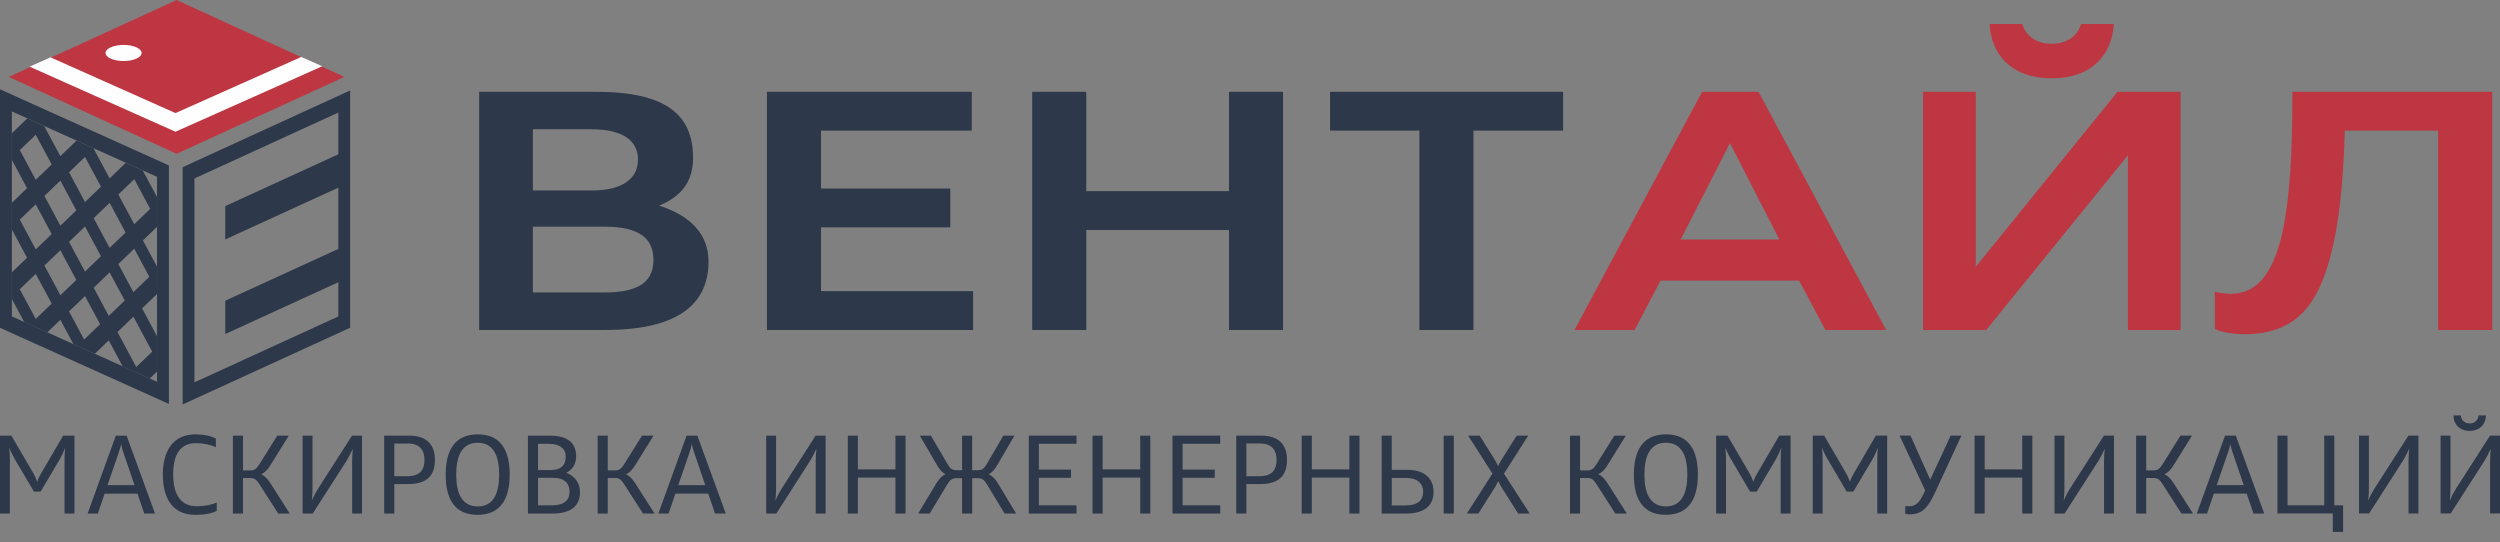
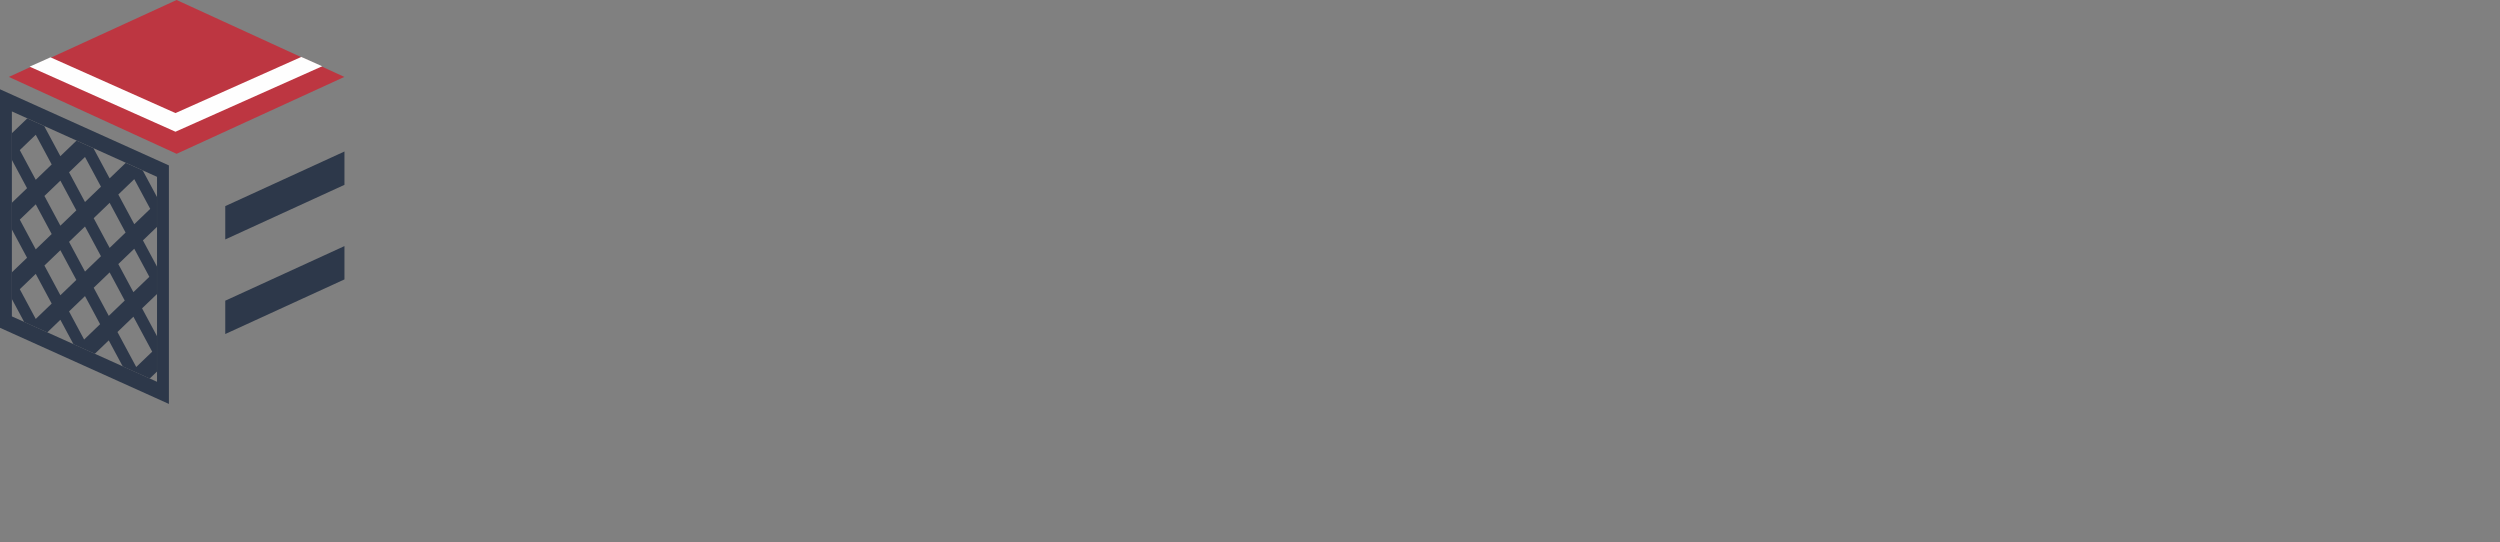
<svg xmlns="http://www.w3.org/2000/svg" width="226" height="49" viewBox="0 0 226 49" fill="none">
  <rect x="0" y="0" width="226" height="49" fill="#808080" stroke="none" />
-   <path d="M43.316 29.83H54.7C61.711 29.83 64.049 27.183 64.049 23.644C64.049 21.145 62.38 19.48 59.587 18.588C61.53 17.785 62.653 16.477 62.653 14.277C62.653 10.411 60.255 8.299 53.91 8.299H43.316V29.831V29.83ZM54.639 20.491C57.887 20.491 59.071 21.622 59.071 23.495C59.071 25.368 57.887 26.439 54.639 26.439H48.173V20.491H54.639ZM53.486 11.688C56.309 11.688 57.675 12.729 57.675 14.425C57.675 16.119 56.309 17.22 53.486 17.22H48.173V11.688H53.486ZM69.331 29.83H87.97V26.32H74.218V20.55H85.905V17.041H74.218V11.807H87.848V8.297H69.331V29.829V29.83ZM111.1 29.83H115.987V8.298H111.1V17.279H98.199V8.298H93.312V29.83H98.199V20.789H111.1V29.83ZM120.237 11.807H128.312V29.83H133.199V11.807H141.304V8.298H120.238V11.807H120.237Z" fill="#2D384A" />
-   <path d="M142.336 29.829H147.77L150.108 25.369H162.644L165.012 29.829H170.506L158.971 8.298H153.871L142.336 29.829ZM156.39 12.937L160.853 21.651H151.929L156.391 12.937H156.39ZM173.845 29.829H179.552L192.362 14.038V29.829H197.127V8.298H191.42L178.61 24.119V8.298H173.845V29.829ZM185.471 7.078C189.174 7.078 190.935 4.878 191.087 2.172H188.143C187.809 3.153 186.989 3.956 185.472 3.956C183.954 3.956 183.134 3.153 182.801 2.172H179.857C180.009 4.878 181.769 7.078 185.473 7.078H185.471ZM202.864 30.216C207.266 30.216 209.208 27.866 210.392 24.15C211.485 20.67 211.849 16.179 211.971 11.807H220.409V29.829H225.296V8.298H207.235C207.235 19.301 206.324 26.558 201.68 26.558C201.194 26.558 200.769 26.499 200.223 26.38V29.741C200.891 30.068 202.045 30.216 202.864 30.216Z" fill="#BD3641" />
-   <path d="M0 46.424H0.893V41.513C0.893 41.222 0.873 40.823 0.833 40.482C0.973 40.822 1.161 41.211 1.319 41.474L3.067 44.44H3.673L5.43 41.474C5.579 41.211 5.757 40.822 5.886 40.482C5.846 40.822 5.836 41.221 5.836 41.513V46.424H6.73V39.384H5.708L3.732 42.768C3.583 43.011 3.455 43.273 3.365 43.565C3.266 43.273 3.147 43.01 3.007 42.768L1.032 39.384H0V46.424H0ZM7.921 46.424H8.844L9.459 44.625H12.426L13.042 46.424H14.014L11.444 39.384H10.471L7.92 46.424H7.921ZM10.69 41.037C10.78 40.764 10.889 40.453 10.949 40.122C10.998 40.452 11.098 40.764 11.197 41.037L12.16 43.857H9.718L10.69 41.037ZM17.629 46.541C18.552 46.541 19.098 46.415 19.595 46.19V45.431C19.079 45.645 18.532 45.762 17.759 45.762C16.478 45.762 15.655 44.877 15.655 42.893C15.655 41.123 16.27 40.063 17.699 40.063C18.424 40.063 19.099 40.218 19.516 40.432V39.654C19.109 39.411 18.405 39.266 17.659 39.266C15.664 39.266 14.721 40.743 14.721 42.893C14.721 45.285 15.783 46.54 17.629 46.54V46.541ZM21.053 46.424H21.967V43.214H22.621C23.028 43.214 23.197 43.37 23.485 43.827L25.153 46.424H26.195L24.438 43.672C24.18 43.282 23.922 43.001 23.604 42.874C23.921 42.748 24.189 42.466 24.438 42.068L26.105 39.384H25.064L23.485 41.912C23.197 42.37 23.029 42.525 22.621 42.525H21.967V39.384H21.053V46.424ZM27.357 46.424H28.27L31.307 41.688C31.495 41.386 31.714 40.978 31.893 40.57C31.853 40.959 31.834 41.397 31.834 41.688V46.424H32.727V39.384H31.824L28.786 44.12C28.587 44.431 28.359 44.849 28.191 45.258C28.231 44.869 28.25 44.421 28.25 44.12V39.384H27.357V46.424ZM34.732 46.424H35.645V43.76H36.895C38.632 43.76 39.317 42.952 39.317 41.571C39.317 40.2 38.563 39.383 37.014 39.383H34.731V46.423L34.732 46.424ZM36.885 40.093C37.938 40.093 38.374 40.696 38.374 41.571C38.374 42.505 37.948 43.049 36.816 43.049H35.645V40.093H36.885ZM43.169 46.541C45.323 46.541 46.077 44.995 46.077 42.894C46.077 40.803 45.333 39.267 43.189 39.267C41.035 39.267 40.29 40.812 40.29 42.913C40.29 45.004 41.025 46.54 43.169 46.54V46.541ZM43.189 45.782C41.749 45.782 41.242 44.576 41.242 42.903C41.242 41.23 41.749 40.025 43.189 40.025C44.618 40.025 45.124 41.23 45.124 42.903C45.124 44.576 44.618 45.782 43.189 45.782ZM47.725 46.423H49.959C51.716 46.423 52.43 45.645 52.43 44.498C52.43 43.671 51.963 43.029 51.189 42.738C51.756 42.456 52.083 41.97 52.083 41.24C52.083 40.053 51.319 39.383 49.73 39.383H47.726V46.423H47.725ZM49.998 43.194C51.071 43.194 51.488 43.729 51.488 44.468C51.488 45.197 51.021 45.683 49.889 45.683H48.638V43.193H49.998V43.194ZM49.601 40.121C50.663 40.121 51.14 40.597 51.14 41.269C51.14 42.028 50.772 42.494 49.739 42.494H48.637V40.121H49.6H49.601ZM54.028 46.422H54.941V43.212H55.596C56.002 43.212 56.172 43.368 56.46 43.825L58.128 46.422H59.17L57.413 43.67C57.154 43.28 56.897 42.999 56.578 42.873C56.896 42.747 57.164 42.464 57.413 42.066L59.08 39.382H58.038L56.46 41.91C56.172 42.368 56.004 42.523 55.596 42.523H54.941V39.382H54.028V46.422ZM59.518 46.422H60.441L61.055 44.623H64.024L64.639 46.422H65.611L63.041 39.382H62.068L59.517 46.422H59.518ZM62.287 41.035C62.377 40.763 62.485 40.451 62.545 40.12C62.595 40.45 62.694 40.762 62.794 41.035L63.757 43.855H61.315L62.287 41.035ZM69.265 46.422H70.178L73.215 41.686C73.404 41.384 73.623 40.977 73.801 40.568C73.761 40.957 73.742 41.395 73.742 41.686V46.422H74.634V39.382H73.731L70.693 44.118C70.496 44.429 70.266 44.847 70.098 45.256C70.138 44.867 70.157 44.419 70.157 44.118V39.382H69.264V46.422H69.265ZM80.948 46.422H81.861V39.382H80.948V42.435H77.553V39.382H76.64V46.422H77.553V43.174H80.948V46.422ZM83.003 46.422H84.045L85.613 43.825C85.892 43.359 86.07 43.232 86.477 43.232H86.973V46.422H87.886V43.232H88.382C88.789 43.232 88.968 43.358 89.245 43.825L90.813 46.422H91.856L90.198 43.67C89.95 43.271 89.682 42.989 89.364 42.873C89.661 42.747 89.9 42.464 90.139 42.066L91.707 39.382H90.704L89.225 41.91C88.957 42.377 88.788 42.504 88.381 42.504H87.885V39.383H86.972V42.504H86.476C86.069 42.504 85.9 42.378 85.632 41.91L84.152 39.382H83.151L84.719 42.066C84.947 42.464 85.195 42.747 85.492 42.873C85.175 42.989 84.897 43.271 84.659 43.67L83.001 46.422H83.003ZM92.999 46.422H97.317V45.683H93.912V43.193H96.821V42.454H93.912V40.12H97.317V39.381H92.999V46.422V46.422ZM103.074 46.422H103.987V39.382H103.074V42.435H99.679V39.382H98.766V46.422H99.679V43.174H103.074V46.422ZM105.992 46.422H110.31V45.683H106.906V43.193H109.814V42.454H106.906V40.12H110.31V39.381H105.992V46.422V46.422ZM111.759 46.422H112.673V43.758H113.923C115.659 43.758 116.345 42.95 116.345 41.569C116.345 40.198 115.59 39.381 114.042 39.381H111.758V46.422L111.759 46.422ZM113.913 40.091C114.966 40.091 115.402 40.694 115.402 41.569C115.402 42.503 114.975 43.047 113.844 43.047H112.673V40.091H113.913ZM121.983 46.422H122.896V39.382H121.983V42.435H118.588V39.382H117.675V46.422H118.588V43.174H121.983V46.422ZM130.509 46.422H131.422V39.382H130.509V46.422ZM124.901 46.422H127.125C128.802 46.422 129.596 45.674 129.596 44.448C129.596 43.233 128.733 42.474 127.244 42.474H125.814V39.382H124.901V46.422ZM127.115 43.204C128.137 43.204 128.654 43.709 128.654 44.448C128.654 45.245 128.147 45.693 127.046 45.693H125.815V43.204H127.116H127.115ZM132.604 46.422H133.646L135.115 44.099C135.224 43.924 135.344 43.7 135.442 43.486C135.532 43.7 135.66 43.923 135.77 44.099L137.238 46.422H138.281L135.958 42.814L138.151 39.382H137.109L135.759 41.522C135.64 41.706 135.521 41.92 135.431 42.144C135.333 41.92 135.223 41.706 135.104 41.522L133.764 39.382H132.722L134.916 42.814L132.603 46.422H132.604ZM141.925 46.422H142.838V43.212H143.493C143.899 43.212 144.069 43.368 144.356 43.825L146.024 46.422H147.066L145.309 43.67C145.051 43.28 144.794 42.999 144.475 42.873C144.793 42.747 145.061 42.464 145.309 42.066L146.976 39.382H145.935L144.356 41.91C144.069 42.368 143.9 42.523 143.493 42.523H142.838V39.382H141.925V46.422ZM150.58 46.539C152.734 46.539 153.488 44.993 153.488 42.892C153.488 40.801 152.744 39.265 150.6 39.265C148.446 39.265 147.702 40.81 147.702 42.911C147.702 45.002 148.436 46.538 150.58 46.538V46.539ZM150.6 45.78C149.16 45.78 148.654 44.574 148.654 42.901C148.654 41.228 149.16 40.023 150.6 40.023C152.029 40.023 152.535 41.228 152.535 42.901C152.535 44.574 152.029 45.78 150.6 45.78ZM155.136 46.422H156.03V41.51C156.03 41.219 156.01 40.82 155.97 40.479C156.11 40.819 156.298 41.209 156.457 41.471L158.204 44.438H158.81L160.567 41.471C160.716 41.209 160.895 40.819 161.023 40.479C160.983 40.819 160.973 41.218 160.973 41.51V46.422H161.867V39.381H160.845L158.869 42.765C158.72 43.008 158.592 43.27 158.502 43.562C158.403 43.27 158.284 43.007 158.144 42.765L156.169 39.381H155.137V46.422H155.136ZM163.872 46.422H164.764V41.51C164.764 41.219 164.745 40.82 164.705 40.479C164.844 40.819 165.032 41.209 165.191 41.471L166.938 44.438H167.544L169.301 41.471C169.45 41.209 169.628 40.819 169.757 40.479C169.717 40.819 169.707 41.218 169.707 41.51V46.422H170.601V39.381H169.578L167.603 42.765C167.454 43.008 167.324 43.27 167.236 43.562C167.136 43.27 167.017 43.007 166.878 42.765L164.903 39.381H163.871V46.422H163.872ZM172.646 46.499C173.728 46.499 174.294 45.906 174.939 44.505L177.311 39.381H176.339L174.493 43.359L172.706 39.381H171.723L174.036 44.331L174.016 44.389C173.53 45.449 173.193 45.769 172.558 45.769C172.418 45.769 172.309 45.76 172.23 45.75V46.451C172.339 46.481 172.508 46.5 172.647 46.5L172.646 46.499ZM182.81 46.422H183.724V39.381H182.81V42.434H179.415V39.381H178.502V46.422H179.415V43.173H182.81V46.422ZM185.729 46.422H186.642L189.68 41.685C189.868 41.383 190.086 40.975 190.265 40.567C190.226 40.956 190.206 41.394 190.206 41.685V46.422H191.1V39.381H190.196L187.159 44.117C186.96 44.428 186.732 44.846 186.563 45.255C186.603 44.866 186.623 44.418 186.623 44.117V39.381H185.73V46.422H185.729ZM193.104 46.422H194.017V43.212H194.672C195.08 43.212 195.248 43.367 195.536 43.825L197.203 46.422H198.246L196.489 43.669C196.23 43.279 195.972 42.998 195.655 42.872C195.972 42.746 196.24 42.463 196.489 42.065L198.156 39.381H197.113L195.536 41.909C195.248 42.367 195.08 42.522 194.672 42.522H194.017V39.381H193.104V46.422ZM198.594 46.422H199.517L200.131 44.622H203.1L203.715 46.422H204.687L202.117 39.381H201.144L198.593 46.422H198.594ZM201.363 41.034C201.453 40.762 201.562 40.45 201.621 40.119C201.671 40.449 201.771 40.761 201.87 41.034L202.833 43.854H200.391L201.363 41.034ZM210.882 48.084H211.816V45.681H211.022V39.38H210.109V45.681H206.793V39.38H205.88V46.42H210.883V48.084H210.882ZM213.254 46.42H214.167L217.205 41.684C217.394 41.382 217.612 40.975 217.791 40.566C217.751 40.956 217.731 41.393 217.731 41.684V46.42H218.625V39.38H217.721L214.684 44.116C214.485 44.427 214.257 44.845 214.088 45.254C214.128 44.865 214.148 44.417 214.148 44.116V39.38H213.255V46.42H213.254ZM220.629 46.42H221.543L224.58 41.684C224.768 41.382 224.986 40.975 225.166 40.566C225.126 40.956 225.106 41.393 225.106 41.684V46.42H226V39.38H225.097L222.059 44.116C221.86 44.427 221.632 44.845 221.464 45.254C221.504 44.865 221.523 44.417 221.523 44.116V39.38H220.629V46.42ZM223.26 38.951C224.133 38.951 224.709 38.387 224.728 37.551H224.064C224.014 38.018 223.696 38.28 223.26 38.28C222.813 38.28 222.505 38.018 222.456 37.551H221.791C221.811 38.387 222.377 38.951 223.26 38.951Z" fill="#2D384A" />
  <path fill-rule="evenodd" clip-rule="evenodd" d="M0 8.072L15.269 14.954V36.516L0 29.634V8.072ZM1.074 10.072L14.195 15.986V34.514L1.074 28.601V10.072Z" fill="#2D384A" />
  <path fill-rule="evenodd" clip-rule="evenodd" d="M12.942 15.424L12.922 15.443L14.192 17.81V20.51L12.921 21.732L14.192 24.099V26.579L12.843 27.875L14.192 30.388V33.589L13.534 34.221L11.094 33.122L9.832 30.77L8.57 31.983L6.641 31.114L5.457 28.908L4.273 30.047L2.187 29.108L1.07 27.027V24.621L2.445 23.3L1.07 20.739V18.333L2.445 17.012L1.07 14.45V12.045L2.445 10.724L2.426 10.688L4.034 11.412L4.014 11.43L5.457 14.117L6.899 12.731L6.879 12.694L8.487 13.419L8.468 13.438L9.91 16.125L11.352 14.739L11.333 14.703L12.941 15.428L12.942 15.424ZM13.501 25.025L12.137 22.485L10.695 23.871L12.059 26.412L13.5 25.025H13.501ZM13.758 31.791L12.06 28.628L10.618 30.014L12.315 33.177L13.758 31.791ZM11.275 27.167L9.911 24.626L8.469 26.012L9.833 28.554L11.275 27.168V27.167ZM9.049 29.307L7.684 26.767L6.242 28.153L7.605 30.694L9.049 29.307ZM12.138 16.197L10.696 17.583L12.138 20.268L13.58 18.882L12.138 16.195V16.197ZM7.684 14.19L6.242 15.576L7.684 18.263L9.127 16.876L7.684 14.19ZM9.911 18.337L8.469 19.723L9.911 22.409L11.353 21.023L9.911 18.336V18.337ZM3.231 12.182L1.789 13.568L3.231 16.254L4.673 14.867L3.231 12.181V12.182ZM5.458 16.329L4.015 17.715L5.458 20.402L6.9 19.016L5.458 16.329ZM7.684 20.477L6.242 21.863L7.684 24.55L9.126 23.163L7.684 20.477ZM3.231 18.47L1.789 19.856L3.231 22.543L4.673 21.157L3.231 18.47ZM5.458 22.618L4.015 24.005L5.458 26.691L6.9 25.305L5.458 22.619V22.618ZM3.231 24.759L1.789 26.145L3.231 28.832L4.673 27.445L3.231 24.759Z" fill="#2D384A" />
-   <path fill-rule="evenodd" clip-rule="evenodd" d="M16.512 15.113L31.651 8.176V29.625L16.512 36.562V15.113ZM17.577 16.134L30.586 10.173V28.605L17.577 34.565V16.134Z" fill="#2D384A" />
  <path fill-rule="evenodd" clip-rule="evenodd" d="M20.363 18.633L31.139 13.695V16.709L20.363 21.646V18.633Z" fill="#2D384A" />
  <path fill-rule="evenodd" clip-rule="evenodd" d="M20.363 27.183L31.139 22.246V25.258L20.363 30.196V27.183Z" fill="#2D384A" />
  <path fill-rule="evenodd" clip-rule="evenodd" d="M15.964 0L31.129 6.953L15.964 13.904L0.801 6.953L15.964 0Z" fill="#BD3641" />
-   <path fill-rule="evenodd" clip-rule="evenodd" d="M12.324 4.274C12.961 4.558 12.961 5.019 12.324 5.303C11.686 5.588 10.653 5.588 10.017 5.303C9.38 5.019 9.38 4.558 10.017 4.274C10.654 3.989 11.687 3.989 12.324 4.274Z" fill="#FEFEFE" />
  <path fill-rule="evenodd" clip-rule="evenodd" d="M15.862 11.908L13.973 11.066L2.676 6.025L4.564 5.182L15.863 10.222L27.239 5.146L29.128 5.99L17.752 11.065L15.862 11.908Z" fill="#FEFEFE" />
</svg>